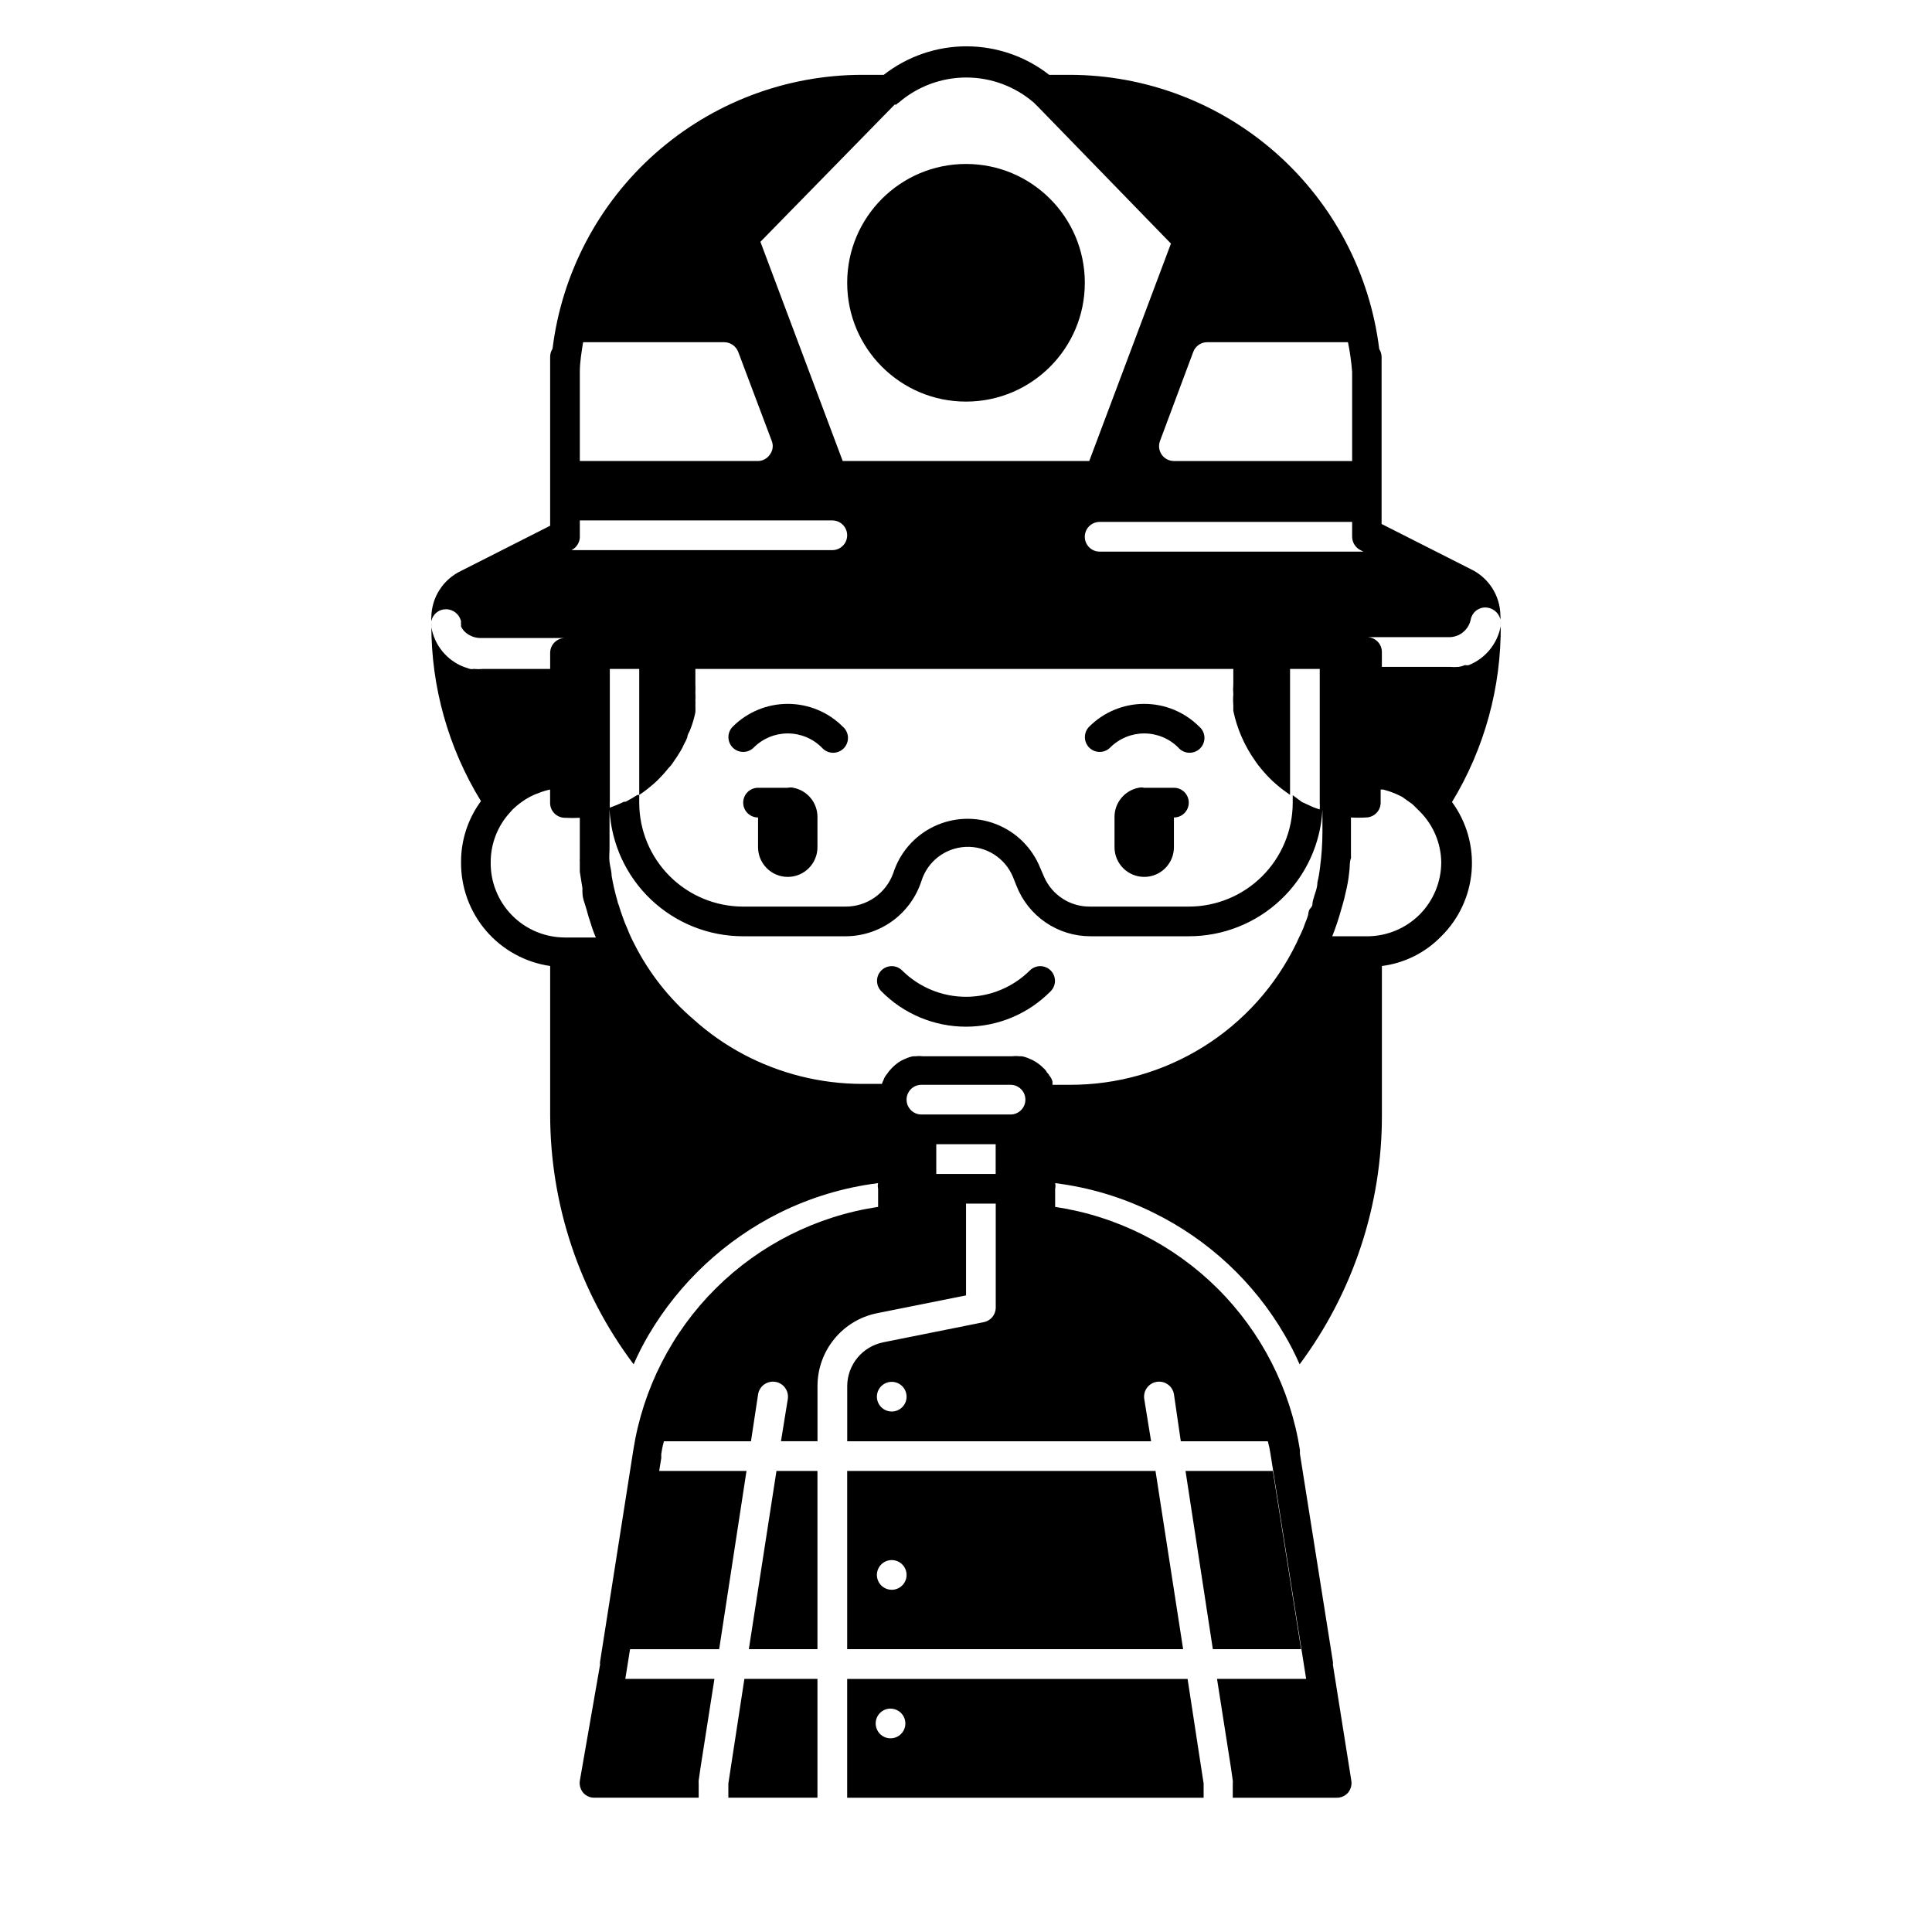
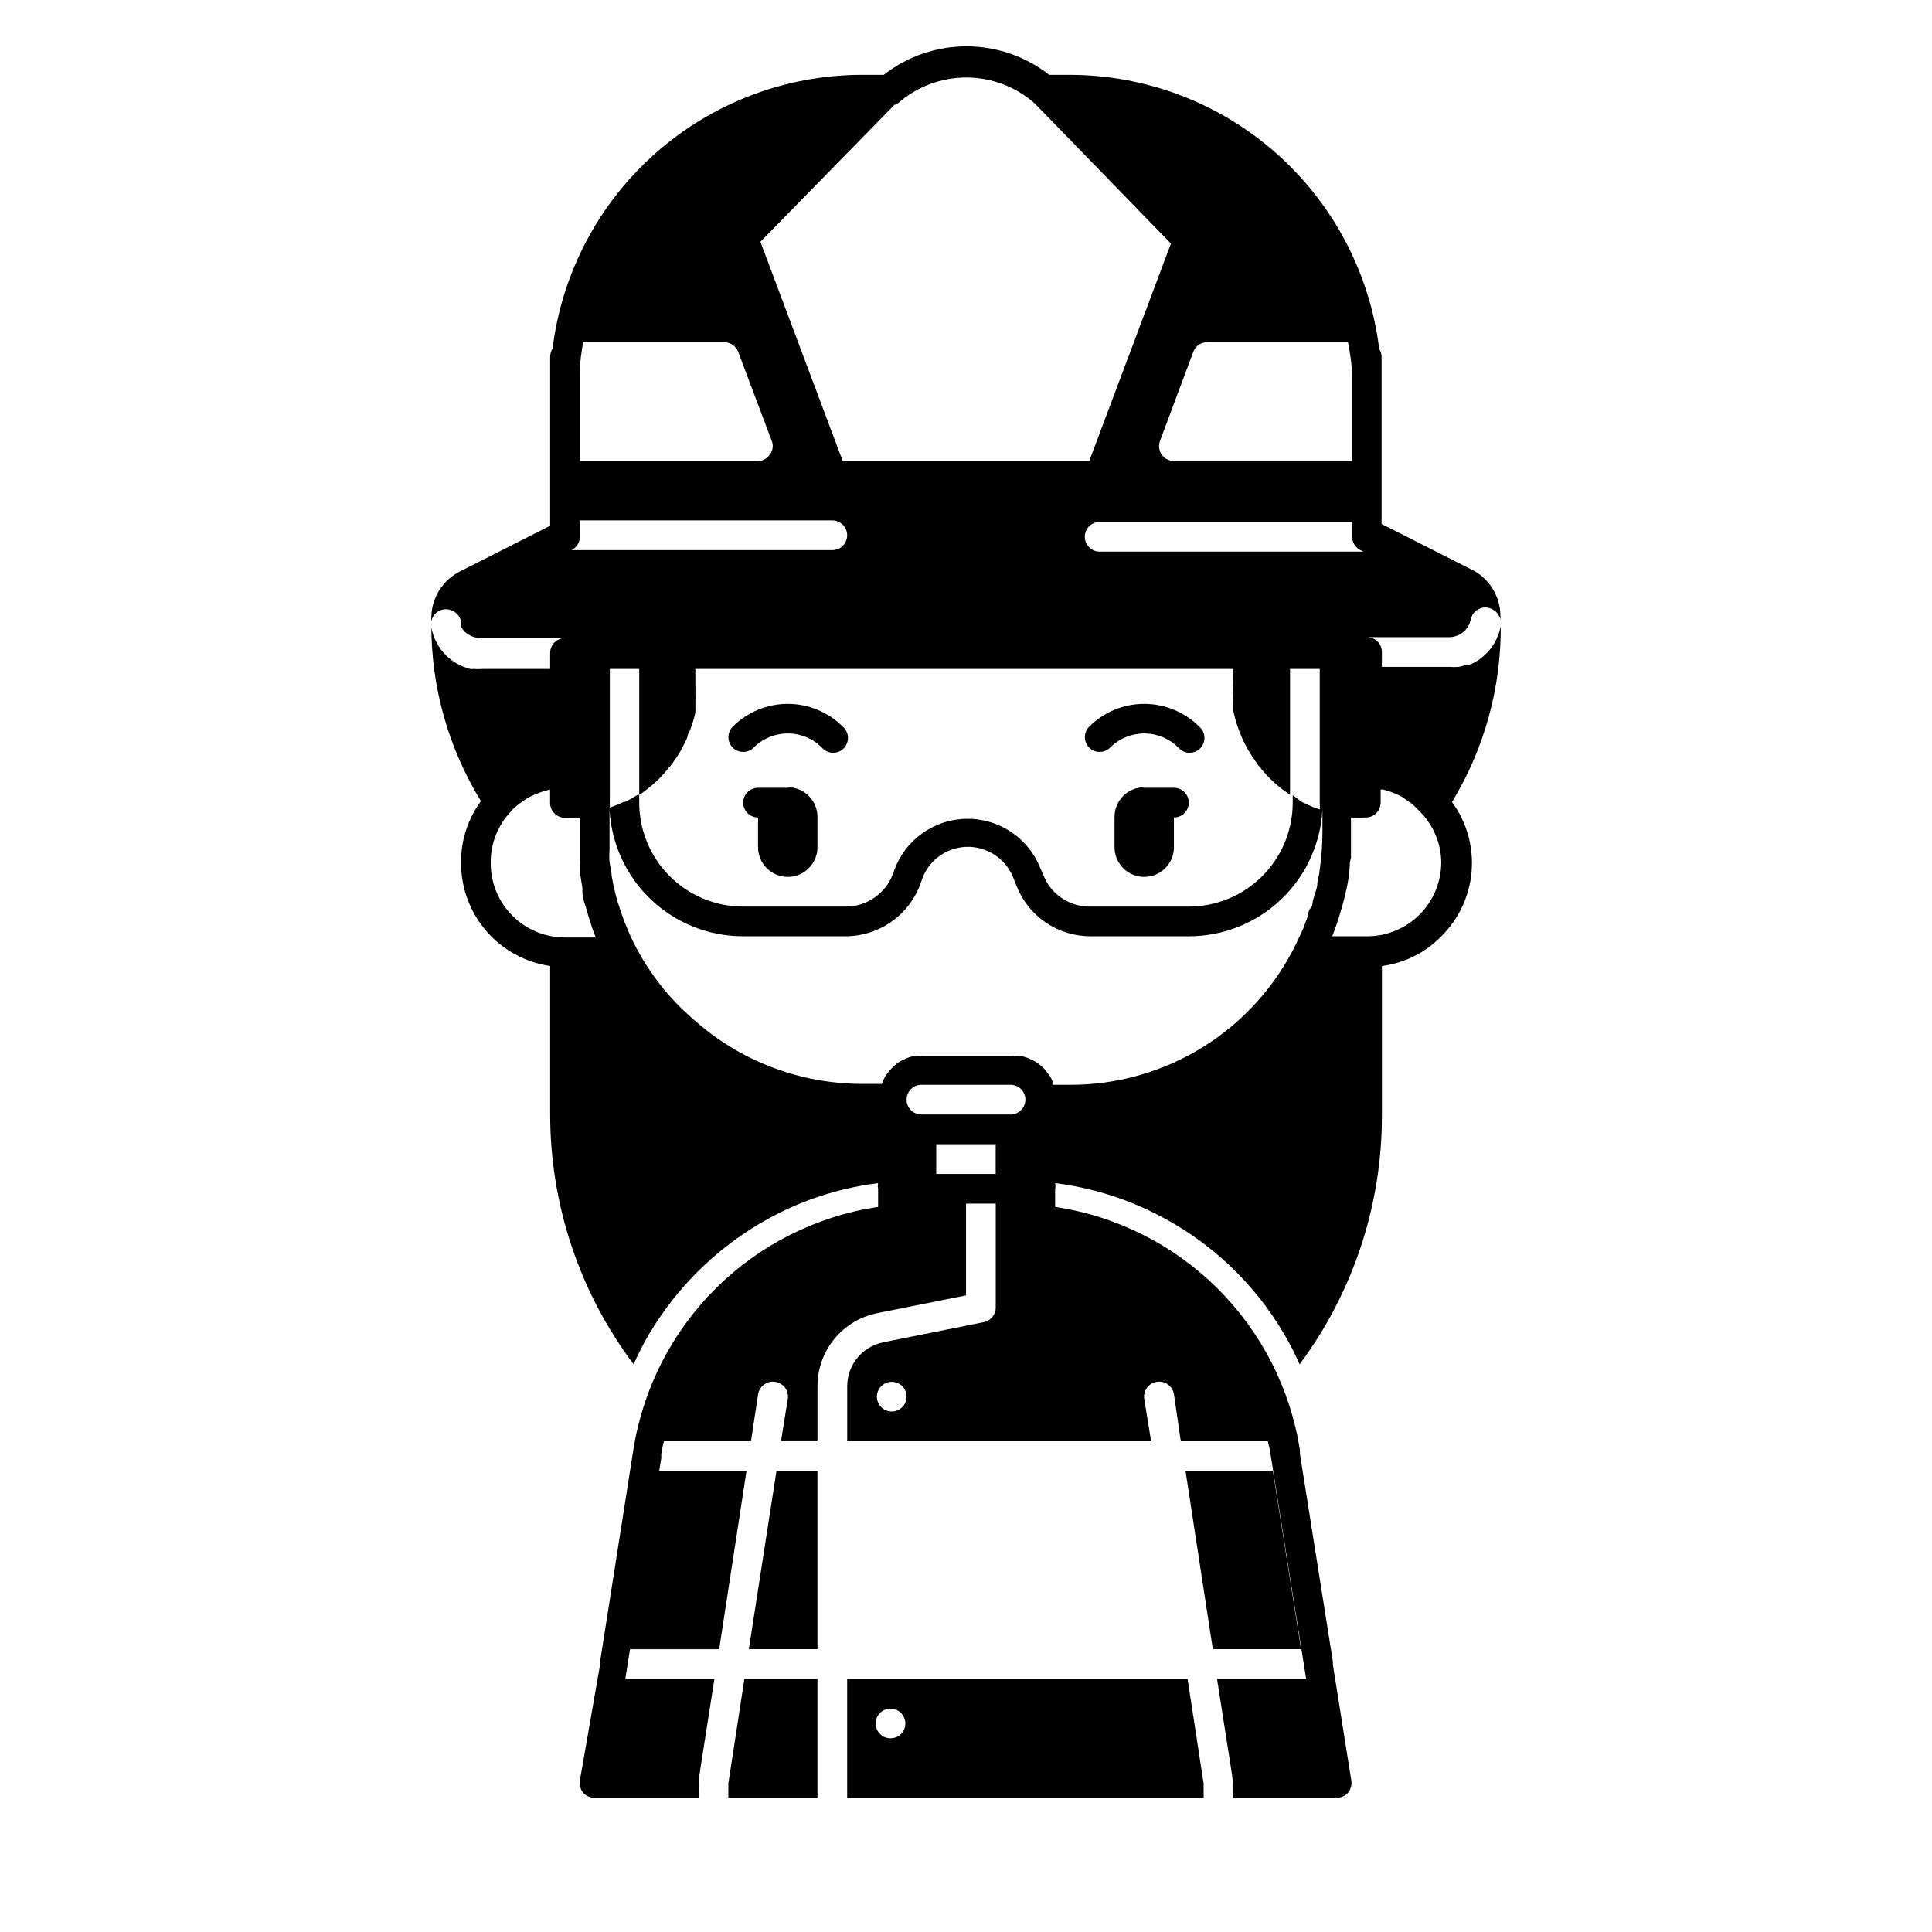
<svg xmlns="http://www.w3.org/2000/svg" fill="#000000" width="800px" height="800px" version="1.1" viewBox="144 144 512 512">
  <g>
-     <path d="m416.92 401.18c-4.496 4.469-10.582 6.981-16.922 6.981-6.344 0-12.43-2.512-16.926-6.981-1.523-1.523-3.988-1.523-5.512 0-1.52 1.52-1.52 3.988 0 5.512 5.918 6.008 14 9.391 22.438 9.391 8.434 0 16.516-3.383 22.434-9.391 1.523-1.523 1.523-3.992 0-5.512-1.52-1.523-3.988-1.523-5.512 0z" />
+     <path d="m416.92 401.18z" />
    <path d="m343.71 342.14c2.394-2.414 5.652-3.773 9.051-3.773s6.66 1.359 9.055 3.773c0.719 0.824 1.75 1.316 2.848 1.352 1.094 0.031 2.156-0.391 2.926-1.172s1.18-1.848 1.129-2.941c-0.051-1.098-0.555-2.121-1.395-2.828-3.863-3.856-9.102-6.019-14.562-6.019s-10.695 2.164-14.562 6.019c-0.746 0.738-1.164 1.746-1.164 2.793 0 1.051 0.418 2.055 1.164 2.797 1.531 1.5 3.981 1.5 5.512 0z" />
    <path d="m438.18 342.14c2.391-2.414 5.652-3.773 9.051-3.773 3.398 0 6.66 1.359 9.055 3.773 0.719 0.824 1.75 1.316 2.844 1.352 1.098 0.031 2.156-0.391 2.93-1.172 0.77-0.781 1.176-1.848 1.129-2.941-0.051-1.098-0.555-2.121-1.395-2.828-3.867-3.856-9.102-6.019-14.562-6.019-5.461 0-10.695 2.164-14.562 6.019-0.746 0.738-1.164 1.746-1.164 2.793 0 1.051 0.418 2.055 1.164 2.797 1.531 1.5 3.981 1.5 5.512 0z" />
    <path d="m354.26 352.77c-0.492-0.117-1.004-0.117-1.496 0h-7.871c-2.176 0-3.938 1.762-3.938 3.938 0 2.172 1.762 3.934 3.938 3.934v7.875c0 4.348 3.523 7.871 7.871 7.871s7.871-3.523 7.871-7.871v-7.875c0.07-3.824-2.617-7.144-6.375-7.871z" />
    <path d="m458.72 588.93h-90.211v31.488h94.465v-3.777l-0.633-4.094zm-78.719 7.871v0.004c1.59 0 3.027 0.957 3.637 2.43 0.609 1.469 0.273 3.164-0.855 4.289-1.125 1.125-2.816 1.461-4.289 0.852-1.469-0.609-2.43-2.043-2.43-3.637-0.004-1.102 0.457-2.152 1.262-2.898 0.809-0.75 1.895-1.125 2.992-1.035z" />
    <path d="m337.65 612.54-0.629 4.094v3.777h23.613v-31.488h-19.363z" />
    <path d="m481.32 533.82h-23.145l7.242 47.23h23.383z" />
-     <path d="m368.51 533.82v47.23h89.031l-7.32-47.23zm11.809 31.488c-1.594 0-3.027-0.961-3.637-2.43-0.609-1.473-0.273-3.164 0.852-4.289 1.125-1.129 2.82-1.465 4.289-0.855 1.473 0.609 2.43 2.043 2.43 3.637 0 1.043-0.414 2.047-1.152 2.781-0.738 0.738-1.738 1.156-2.781 1.156z" />
    <path d="m342.45 581.05h18.184v-47.23h-10.863z" />
-     <path d="m431.49 218.94c0 17.391-14.098 31.488-31.488 31.488s-31.488-14.098-31.488-31.488 14.098-31.488 31.488-31.488 31.488 14.098 31.488 31.488" />
    <path d="m541.7 308.68c0.039 0.418 0.039 0.84 0 1.258-0.863 4.652-4.039 8.539-8.422 10.312-0.34 0.082-0.688 0.082-1.023 0-0.531 0.23-1.086 0.391-1.656 0.473-0.809 0.078-1.629 0.078-2.438 0h-17.949v-3.938 0.004c0-1.047-0.414-2.047-1.152-2.785-0.738-0.738-1.738-1.152-2.785-1.152h21.727c2.781 0.02 5.184-1.926 5.75-4.644 0.34-1.863 1.961-3.223 3.856-3.227 1.898 0.012 3.551 1.309 4.016 3.148 0.039-0.367 0.039-0.738 0-1.102-0.094-5.234-3.144-9.961-7.871-12.203l-23.617-11.965v-44.242c-0.004-0.754-0.223-1.492-0.629-2.125-2.457-20.02-12.141-38.449-27.23-51.828-15.094-13.383-34.551-20.789-54.719-20.832h-5.512c-6.258-4.894-13.977-7.555-21.922-7.555-7.945 0-15.664 2.66-21.926 7.555h-5.746c-20.168 0.023-39.637 7.41-54.742 20.777-15.105 13.363-24.809 31.789-27.281 51.805-0.41 0.633-0.629 1.371-0.633 2.125v44.793l-23.617 11.965h0.004c-4.731 2.242-7.781 6.969-7.875 12.203-0.039 0.363-0.039 0.734 0 1.102 0.375-1.836 1.988-3.148 3.859-3.148 1.93-0.008 3.606 1.336 4.016 3.227-0.035 0.234-0.035 0.473 0 0.707v0.629c0.176 0.402 0.418 0.773 0.707 1.105 0.426 0.477 0.934 0.875 1.496 1.18 0.887 0.508 1.891 0.777 2.91 0.785h22.438c-2.176 0-3.938 1.766-3.938 3.938v4.25h-17.789c-0.812 0.078-1.629 0.078-2.441 0-0.336 0.074-0.688 0.074-1.023 0l-1.652-0.551c-4.516-1.762-7.777-5.766-8.582-10.547-0.031-0.473-0.031-0.945 0-1.418-0.035 0.234-0.035 0.473 0 0.707-0.062 16.535 4.492 32.754 13.148 46.84-3.441 4.676-5.293 10.332-5.273 16.137-0.07 6.676 2.285 13.148 6.629 18.215s10.379 8.387 16.984 9.34v39.359c0.008 23.883 7.769 47.113 22.121 66.203 1.18-2.703 2.519-5.332 4.016-7.871 8.195-13.871 20.223-25.082 34.637-32.277 8.207-4.07 17.043-6.731 26.137-7.871-0.117 0.492-0.117 1.004 0 1.496v4.801c-16.262 2.434-31.316 9.988-42.984 21.57-11.668 11.582-19.332 26.582-21.883 42.824l-8.816 56.129v-0.004c-0.043 0.262-0.043 0.527 0 0.789l-5.352 30.699c-0.195 1.152 0.121 2.332 0.863 3.231 0.75 0.867 1.844 1.359 2.992 1.336h27.629v-3.856c-0.035-0.234-0.035-0.473 0-0.711l0.473-3.305 3.699-23.617h-23.617l1.258-7.871h23.617l7.242-47.23h-23.141l0.551-3.387v-1.023c0.152-1.168 0.391-2.328 0.711-3.465h23.066l1.887-12.438c0.348-2.172 2.391-3.652 4.566-3.305 2.172 0.348 3.652 2.391 3.305 4.566l-1.809 11.176h9.68v-14.641c0-4.535 1.566-8.934 4.438-12.449 2.867-3.516 6.863-5.93 11.309-6.836l23.617-4.723v-24.324h7.871v27.551c0 1.871-1.316 3.484-3.148 3.856l-26.688 5.352v0.004c-5.512 1.117-9.488 5.945-9.523 11.57v14.641h80.531l-1.812-11.176c-0.348-2.176 1.133-4.219 3.305-4.566 2.176-0.348 4.219 1.133 4.566 3.305l1.812 12.438h23.066-0.004c0.312 1.113 0.551 2.242 0.711 3.387l9.445 59.59h-23.617l3.699 23.617 0.473 3.305c0.039 0.238 0.039 0.477 0 0.711v3.856h27.555c1.145 0.023 2.242-0.469 2.992-1.336 0.742-0.898 1.059-2.078 0.863-3.231l-4.879-30.699c0.043-0.262 0.043-0.527 0-0.789l-8.738-55.105v-1.023 0.004c-2.551-16.242-10.219-31.242-21.883-42.824-11.668-11.582-26.727-19.137-42.984-21.57v-4.801c0.117-0.492 0.117-1.004 0-1.496 9.094 1.129 17.934 3.789 26.137 7.871 14.469 7.117 26.52 18.344 34.637 32.277 1.496 2.539 2.836 5.168 4.016 7.871 14.238-19.129 21.891-42.359 21.805-66.203v-39.359c5.992-0.758 11.543-3.535 15.742-7.875 4.664-4.602 7.516-10.73 8.035-17.262s-1.324-13.035-5.199-18.316c8.617-14.18 13.09-30.488 12.91-47.078 0.043-0.258 0.043-0.523 0-0.785zm-161.38 209.39c-1.594 0-3.027-0.957-3.637-2.43-0.609-1.469-0.273-3.164 0.852-4.289s2.82-1.461 4.289-0.852c1.473 0.609 2.43 2.043 2.43 3.637 0 1.043-0.414 2.043-1.152 2.781-0.738 0.738-1.738 1.152-2.781 1.152zm114.14-153.5c-0.012 3.082-0.223 6.156-0.629 9.211-0.152 1.379-0.387 2.742-0.707 4.094 0 1.496-0.707 2.992-1.102 4.488-0.395 1.496 0 1.496-0.707 2.281-0.707 0.789-0.473 1.496-0.789 2.281-0.176 0.566-0.387 1.117-0.629 1.656-0.301 0.941-0.668 1.863-1.102 2.754-0.395 0.867-0.867 1.73-1.258 2.676h-0.004c-5.457 11.262-13.98 20.75-24.594 27.379-10.609 6.629-22.879 10.129-35.391 10.094h-4.644c0.031-0.316 0.031-0.633 0-0.945-0.176-0.578-0.473-1.117-0.867-1.574-0.133-0.273-0.32-0.516-0.551-0.711-0.223-0.457-0.547-0.859-0.945-1.18-0.547-0.562-1.152-1.062-1.809-1.496-0.613-0.418-1.273-0.762-1.969-1.023-0.625-0.293-1.285-0.508-1.969-0.629h-0.629c-0.652-0.082-1.312-0.082-1.969 0h-23.617 0.004c-0.656-0.082-1.316-0.082-1.969 0h-0.633c-0.68 0.121-1.34 0.336-1.965 0.629-0.695 0.262-1.355 0.605-1.969 1.023-1.203 0.859-2.242 1.926-3.07 3.148-0.395 0.461-0.688 0.996-0.867 1.574-0.164 0.301-0.297 0.617-0.395 0.945h-5.273c-10.98-0.016-21.789-2.719-31.488-7.871-4.738-2.523-9.156-5.617-13.145-9.211-6.531-5.578-11.883-12.402-15.746-20.074-0.707-1.352-1.34-2.746-1.887-4.172-0.414-0.898-0.785-1.816-1.102-2.754-0.395-1.102-0.789-2.203-1.102-3.305l-0.004-0.004c-0.176-0.402-0.309-0.824-0.391-1.258-0.621-2.148-1.121-4.332-1.496-6.535 0-1.18-0.395-2.363-0.551-3.621-0.156-1.258 0-2.281 0-3.387v-4.566-5.984 0.004c0.465 9.078 4.398 17.629 10.992 23.887 6.594 6.258 15.34 9.738 24.43 9.727h27.082c4.473 0.004 8.836-1.414 12.457-4.043 3.621-2.629 6.312-6.34 7.695-10.598 1.617-5.184 6.309-8.801 11.734-9.047s10.426 2.93 12.512 7.945l0.945 2.363v-0.004c1.535 3.949 4.231 7.336 7.731 9.723 3.496 2.391 7.633 3.664 11.867 3.66h26.059c9.078 0.016 17.812-3.457 24.402-9.699 6.594-6.238 10.539-14.77 11.02-23.836zm-110.21 70.848c0-2.172 1.762-3.934 3.938-3.934h23.617-0.004c2.176 0 3.938 1.762 3.938 3.934 0 2.176-1.762 3.938-3.938 3.938h-23.617 0.004c-2.176 0-3.938-1.762-3.938-3.938zm-70.848-114.14v33.379c1.102-0.719 2.152-1.508 3.148-2.363 0.898-0.723 1.738-1.512 2.519-2.359 0.789-0.789 1.496-1.652 2.203-2.519 0.461-0.445 0.855-0.945 1.184-1.496 0.629-0.867 1.258-1.812 1.812-2.754h-0.004c0.387-0.633 0.73-1.289 1.023-1.969 0.336-0.582 0.625-1.188 0.867-1.812 0-0.789 0.629-1.496 0.867-2.281h-0.004c0.539-1.406 0.961-2.856 1.262-4.332 0.035-0.629 0.035-1.258 0-1.887 0.039-0.367 0.039-0.738 0-1.102 0.043-0.762 0.043-1.523 0-2.285 0.039-0.734 0.039-1.469 0-2.203v-4.016h142.56v3.938c-0.078 0.941-0.078 1.891 0 2.832-0.082 0.918-0.082 1.84 0 2.758v1.574c1 4.789 2.984 9.316 5.824 13.301 0.453 0.691 0.953 1.348 1.496 1.969 0.473 0.629 1.023 1.18 1.574 1.812 0.91 0.98 1.883 1.898 2.914 2.754 1.023 0.867 2.125 1.652 3.227 2.441v-33.379h7.871v35.426c0.039 0.602 0.039 1.207 0 1.809-1.027-0.309-2.027-0.703-2.992-1.18l-1.73-0.789-2.441-1.809v2.047c-0.02 7.293-2.934 14.281-8.098 19.43-5.164 5.152-12.16 8.043-19.453 8.043h-26.059c-5.305 0.098-10.148-3.008-12.277-7.871l-1.023-2.363c-2.125-5.32-6.356-9.523-11.691-11.609-5.332-2.086-11.293-1.871-16.461 0.598-5.172 2.469-9.086 6.969-10.816 12.43-1.93 5.324-7.008 8.855-12.672 8.816h-27.082c-7.305 0-14.312-2.902-19.48-8.07-5.168-5.164-8.07-12.176-8.07-19.48v-2.047h-0.473c-1.023 0.629-2.047 1.258-3.148 1.812h-0.395v-0.004c-1.23 0.594-2.492 1.117-3.777 1.574-0.039-0.602-0.039-1.207 0-1.809v-34.953zm-17.949-31.488c1.473-0.734 2.348-2.297 2.207-3.934v-3.938h66.914-0.004c2.176 0 3.938 1.762 3.938 3.938 0 2.172-1.762 3.934-3.938 3.934h-69.902zm209.08 0 0.789 0.395h-69.906c-2.172 0-3.934-1.762-3.934-3.938 0-2.172 1.762-3.934 3.934-3.934h66.914v3.938-0.004c0.016 1.5 0.863 2.867 2.203 3.543zm-2.203-47.23v3.938 19.68h-47.234c-1.281-0.004-2.484-0.629-3.219-1.676-0.738-1.051-0.914-2.394-0.48-3.602l8.816-23.617v0.004c0.562-1.559 2.043-2.598 3.699-2.598h37.316c0.527 2.598 0.895 5.227 1.102 7.871zm-121.23-70.848h0.473c0.121-0.219 0.316-0.387 0.551-0.473 4.981-4.32 11.355-6.699 17.949-6.699s12.965 2.379 17.949 6.699l1.18 1.18 35.109 36.133-21.648 57.625h-65.336l-21.809-58.098zm-45.184 62.977c1.629 0.008 3.09 1.004 3.699 2.516l8.895 23.617c0.492 1.207 0.312 2.582-0.473 3.621-0.699 1.062-1.879 1.711-3.148 1.734h-47.23v-19.684-3.938c0-2.676 0.473-5.273 0.867-7.871zm-61.875 137.76c0-4.867 1.824-9.559 5.117-13.145l0.629-0.707v-0.004c0.758-0.746 1.574-1.43 2.441-2.043 1.414-1.043 2.981-1.867 4.644-2.441 0.941-0.371 1.918-0.66 2.91-0.867v3.543c0 1.043 0.414 2.043 1.152 2.781 0.738 0.738 1.742 1.156 2.785 1.156 1.309 0.078 2.625 0.078 3.938 0v4.172 4.328 2.441c-0.039 0.18-0.039 0.367 0 0.551v2.832l0.707 4.41c-0.035 0.391-0.035 0.789 0 1.18 0 1.496 0.707 2.992 1.102 4.488 0.395 1.496 0.629 2.281 1.023 3.387v-0.004c0.391 1.34 0.863 2.656 1.418 3.938h-8.188c-5.273 0-10.328-2.117-14.027-5.875-3.703-3.758-5.738-8.848-5.652-14.121zm118.08 82.656v-7.871h15.742v7.871zm128.08-68.723c-3.703 3.684-8.711 5.75-13.934 5.746h-9.207c0.941-2.394 1.754-4.836 2.438-7.32 0.551-1.812 1.023-3.699 1.418-5.59s0.551-3.07 0.707-4.644c0.156-1.574 0-2.125 0.395-3.148 0.039-0.207 0.039-0.422 0-0.629v-1.891-4.328-3.938c1.312 0.082 2.625 0.082 3.938 0 1.043 0 2.043-0.414 2.781-1.152s1.152-1.738 1.152-2.781v-3.465h0.707l1.812 0.551c1.109 0.391 2.188 0.867 3.227 1.418l2.203 1.574h0.004c0.375 0.246 0.719 0.535 1.023 0.867l1.496 1.496c3.5 3.551 5.5 8.316 5.586 13.301 0.004 5.223-2.062 10.23-5.746 13.934z" />
    <path d="m455.1 352.77h-7.871c-0.492-0.117-1.004-0.117-1.496 0-3.754 0.727-6.445 4.047-6.375 7.871v7.875c0 4.348 3.523 7.871 7.871 7.871 4.348 0 7.871-3.523 7.871-7.871v-7.875c2.176 0 3.938-1.762 3.938-3.934 0-2.176-1.762-3.938-3.938-3.938z" />
  </g>
</svg>